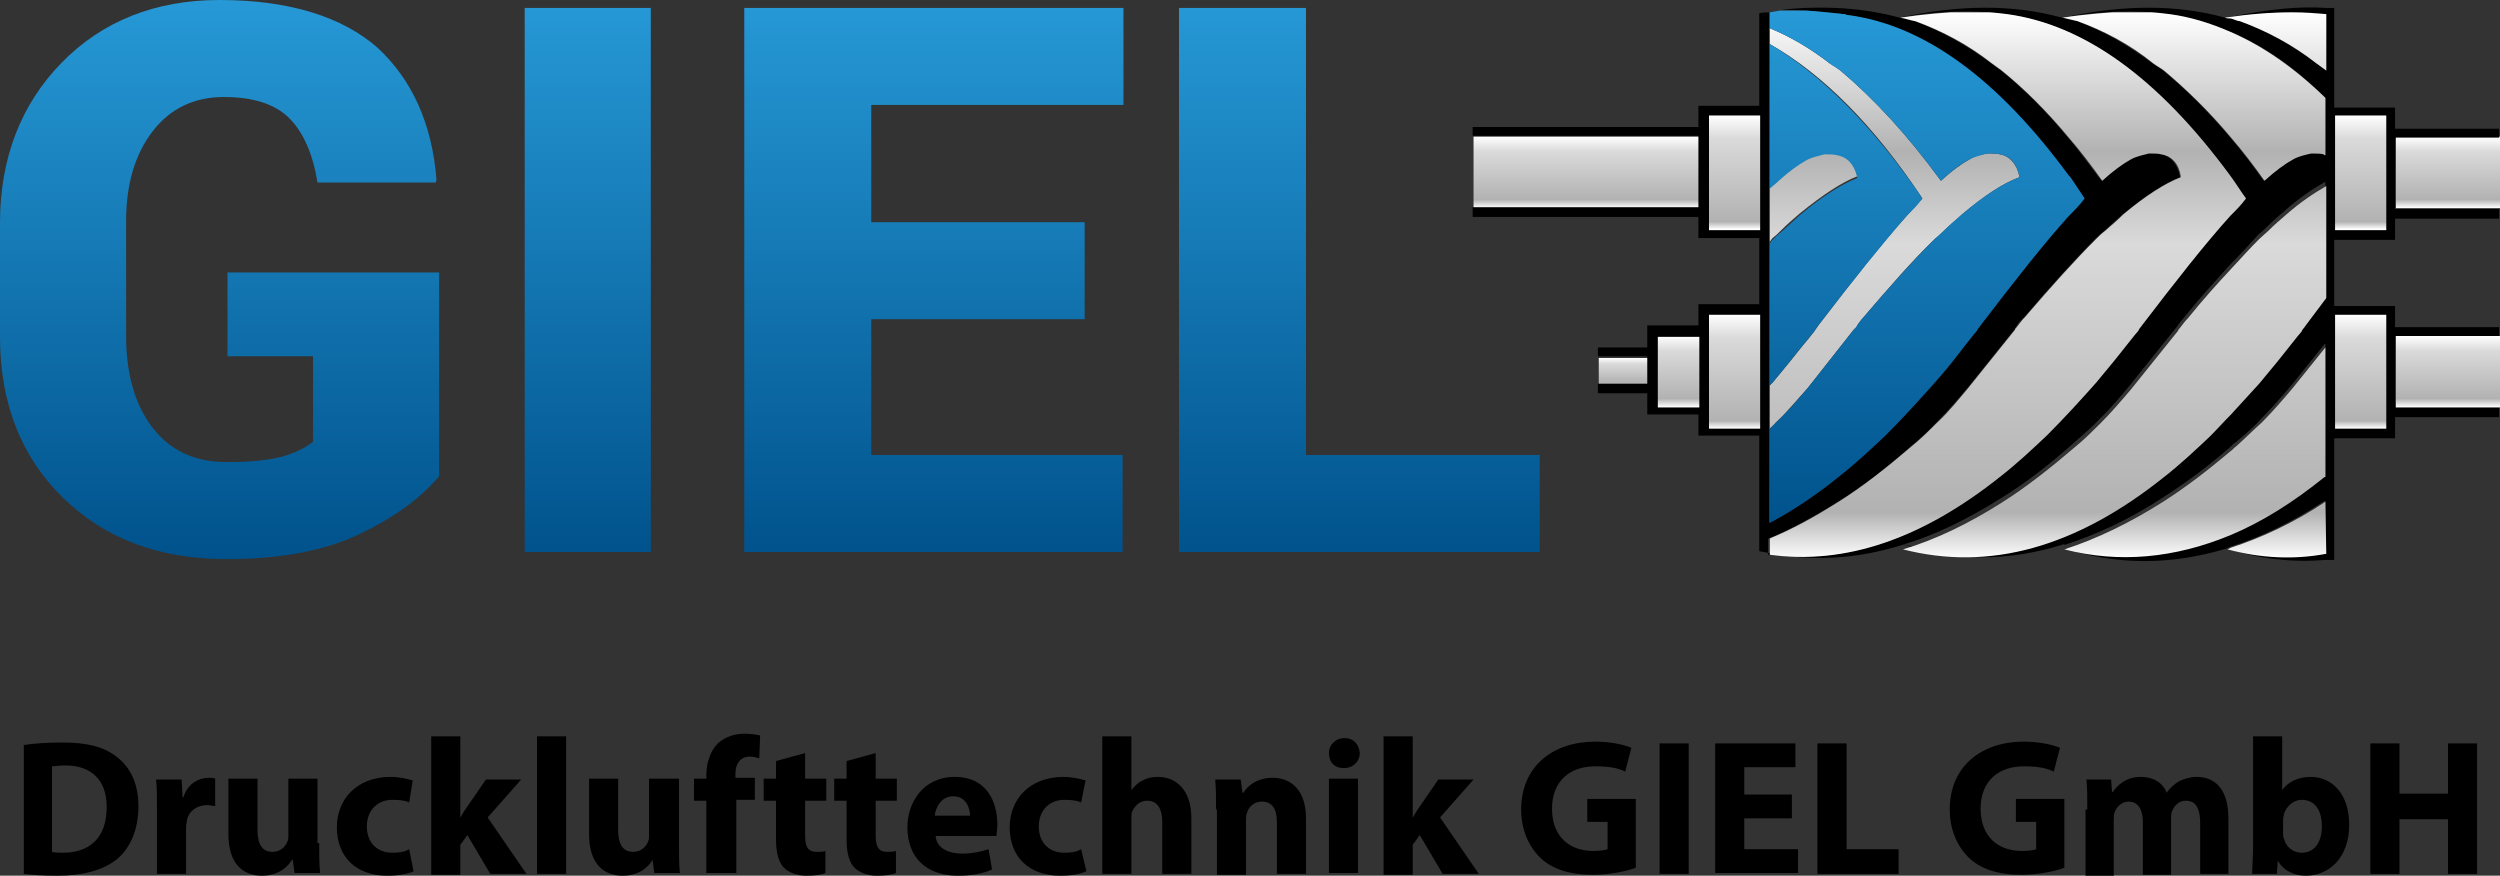
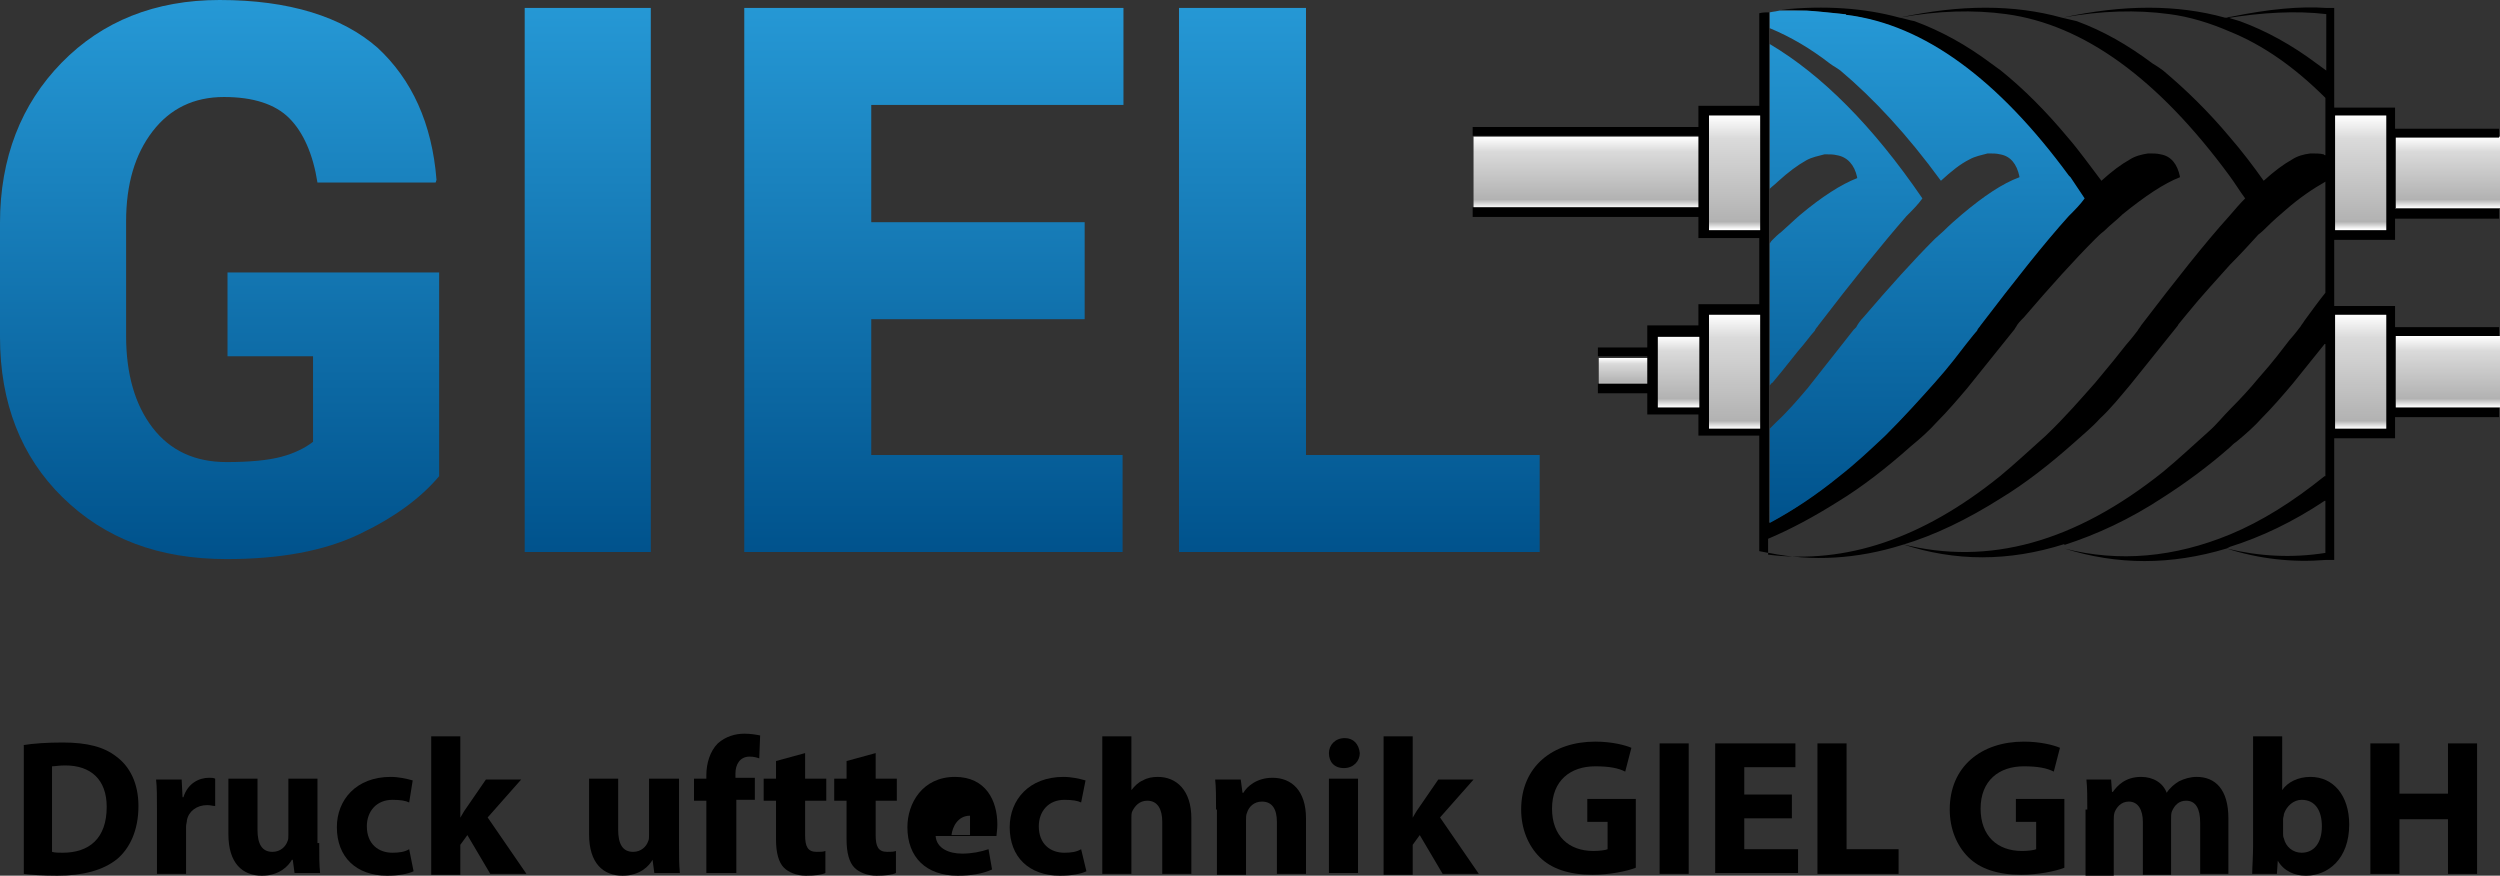
<svg xmlns="http://www.w3.org/2000/svg" xmlns:xlink="http://www.w3.org/1999/xlink" version="1.1" id="Ebene_1" x="0px" y="0px" viewBox="0 0 283.5 99.3" style="enable-background:new 0 0 283.5 99.3;" xml:space="preserve">
  <rect x="0" y="0" width="283.5" height="99.3" fill="#333333" stroke="none" />
  <style type="text/css">
	.st0{clip-path:url(#XMLID_00000147911631678785972590000014908588784824316830_);fill:url(#SVGID_1_);}
	
		.st1{clip-path:url(#XMLID_00000094579946889474415830000015692847834420811904_);fill:url(#SVGID_00000050646843731388938050000011763469919048382114_);}
	
		.st2{clip-path:url(#XMLID_00000006695407740125065520000015051311047190034102_);fill:url(#SVGID_00000113324861667329539450000016120432405775503526_);}
	
		.st3{clip-path:url(#XMLID_00000000910666468186851730000002520317562359052685_);fill:url(#SVGID_00000123411122384354580720000002991148758357383597_);}
	
		.st4{clip-path:url(#XMLID_00000163055991345246457760000005539041686024880258_);fill:url(#SVGID_00000035530095486640554150000014142143230754392241_);}
	
		.st5{clip-path:url(#XMLID_00000009586843017539646250000004291363012060682666_);fill:url(#SVGID_00000178891864954190325650000006459956171785312386_);}
	
		.st6{clip-path:url(#XMLID_00000002344949091123728850000014929233771804666258_);fill:url(#SVGID_00000072267276619680434580000004733900751730488198_);}
	
		.st7{clip-path:url(#XMLID_00000121979166717211270160000011874393734843123114_);fill:url(#SVGID_00000134931211196516746230000010085382599408057263_);}
</style>
  <g>
    <g id="XMLID_00000125580538997697728640000008223366105576412546_">
      <g id="XMLID_00000025444515714912724920000005195183440588626582_">
        <defs>
          <path id="XMLID_00000078043164580621706170000001171488224817112223_" d="M84.4,0.9v61.7h42.9v-11H98.8V36.2h24.2v-11H98.8V11.9      h28.6v-11H84.4z M133.7,0.9v61.7h40.9v-11h-26.5V0.9H133.7z M59.5,62.6h14.3V0.9H59.5V62.6z M7,7.1c-4.6,4.7-7,10.8-7,18.2v12.9      c0,7.5,2.4,13.6,7.1,18.2c4.8,4.7,10.9,7,18.6,7c6,0,11-0.9,15-2.8c4-1.9,7-4.1,9.1-6.6V30.9h-24v9.5h9.7v9.7      c-0.9,0.7-2.1,1.3-3.6,1.7c-1.5,0.4-3.6,0.6-6.2,0.6c-3.6,0-6.4-1.3-8.4-3.9c-2-2.6-3-6.1-3-10.4v-13c0-4.2,1-7.6,3-10.2      c2-2.6,4.7-3.9,8.1-3.9c3.3,0,5.8,0.8,7.4,2.4c1.6,1.6,2.7,4.1,3.2,7.3h13.4l0.1-0.3c-0.5-6.4-2.8-11.4-6.7-15      C38.8,1.9,32.8,0,24.9,0C17.6,0,11.6,2.4,7,7.1" />
        </defs>
        <clipPath id="XMLID_00000041985991703395517080000012344378082544038579_">
          <use xlink:href="#XMLID_00000078043164580621706170000001171488224817112223_" style="overflow:visible;" />
        </clipPath>
        <linearGradient id="SVGID_1_" gradientUnits="userSpaceOnUse" x1="-12.533" y1="500.663" x2="-11.733" y2="500.663" gradientTransform="matrix(0 79.3 -79.3 0 39789.762 993.845)">
          <stop offset="0" style="stop-color:#2699D6" />
          <stop offset="1" style="stop-color:#00528C" />
        </linearGradient>
        <rect x="0" y="0" style="clip-path:url(#XMLID_00000041985991703395517080000012344378082544038579_);fill:url(#SVGID_1_);" width="174.6" height="63.5" />
      </g>
      <g id="XMLID_00000041992074376627691300000000567205215132185228_">
        <defs>
          <rect id="XMLID_00000083804460269469678040000012452711856522765737_" x="181.3" y="40.6" width="5.6" height="3.1" />
        </defs>
        <clipPath id="XMLID_00000024712089191277329720000018328224633056233380_">
          <use xlink:href="#XMLID_00000083804460269469678040000012452711856522765737_" style="overflow:visible;" />
        </clipPath>
        <linearGradient id="SVGID_00000000223337308605852600000007659032371464084389_" gradientUnits="userSpaceOnUse" x1="46.331" y1="539.028" x2="47.132" y2="539.028" gradientTransform="matrix(0 3.897 -3.897 0 2284.933 -139.937)">
          <stop offset="0" style="stop-color:#FFFFFF" />
          <stop offset="0.206" style="stop-color:#DADADA" />
          <stop offset="0.879" style="stop-color:#B2B2B2" />
          <stop offset="1" style="stop-color:#FFFFFF" />
        </linearGradient>
        <rect x="181.3" y="40.6" style="clip-path:url(#XMLID_00000024712089191277329720000018328224633056233380_);fill:url(#SVGID_00000000223337308605852600000007659032371464084389_);" width="5.6" height="3.1" />
      </g>
      <g id="XMLID_00000011750967126217452280000008398877335976633994_">
        <defs>
          <path id="XMLID_00000164480124083285559870000006573474991180947339_" d="M167.1,23.6h25.6v-8.1h-25.6V23.6z M271.7,23.6h11.8      v-8.1h-11.8V23.6z" />
        </defs>
        <clipPath id="XMLID_00000169527369269104887130000015067704959733961397_">
          <use xlink:href="#XMLID_00000164480124083285559870000006573474991180947339_" style="overflow:visible;" />
        </clipPath>
        <linearGradient id="SVGID_00000079458036488999684820000018095594728066903946_" gradientUnits="userSpaceOnUse" x1="8.864" y1="515.474" x2="9.664" y2="515.474" gradientTransform="matrix(0 10.095 -10.095 0 5428.884 -73.947)">
          <stop offset="0" style="stop-color:#FFFFFF" />
          <stop offset="0.206" style="stop-color:#DADADA" />
          <stop offset="0.879" style="stop-color:#B2B2B2" />
          <stop offset="1" style="stop-color:#FFFFFF" />
        </linearGradient>
        <rect x="167.1" y="15.5" style="clip-path:url(#XMLID_00000169527369269104887130000015067704959733961397_);fill:url(#SVGID_00000079458036488999684820000018095594728066903946_);" width="116.4" height="8.1" />
      </g>
      <g id="XMLID_00000093865034008382012560000005405296802000199328_">
        <path id="XMLID_00000169549558052083831340000008698834432878912948_" d="M264.8,0.9h-1c-2.9-0.2-6.4,0.1-10.8,1     c-0.2,0-0.5,0.1-0.7,0.2c4.2-0.7,8.1-0.9,11.5-0.5V8c-0.4-0.3-0.7-0.5-1.1-0.8c-2.8-2.1-5.7-3.7-8.7-4.8c-0.3-0.1-0.7-0.2-1-0.3     c-0.2-0.1-0.5-0.1-0.7-0.1c-5.4-1.5-11.5-1.5-18.4,0c4.4-0.8,8.4-0.9,12.1-0.4c2.3,0.3,4.6,1,6.9,2c3.7,1.5,7.3,4,10.8,7.5v6.5     c-0.1,0-0.1,0-0.2-0.1c-0.4-0.1-0.9-0.1-1.4-0.1h-0.1c-0.8,0.1-1.5,0.3-2.1,0.7c-0.9,0.5-2,1.3-3.2,2.4c-1.2-1.7-2.5-3.4-3.8-4.9     c-2.5-3-5.1-5.5-7.6-7.6c-0.4-0.3-0.7-0.5-1.2-0.8c-2.8-2.1-5.6-3.7-8.6-4.8c-0.5-0.1-1.2-0.3-1.7-0.4c-5.4-1.5-11.5-1.5-18.4,0     c4.4-0.8,8.4-0.9,12.1-0.4c8.8,1.2,17.2,7.3,25.3,18.3c0.6,0.8,1.2,1.8,1.8,2.6c-0.6,0.6-1.2,1.3-1.8,2c-2.8,3.1-6.1,7.3-10,12.4     c-0.1,0.2-0.3,0.4-0.4,0.6c-0.1,0.1-0.5,0.7-1.3,1.6c-0.7,0.9-1.9,2.4-3.5,4.3c-1.6,1.8-3.4,3.9-5.6,6c-1.8,1.6-3.5,3.2-5.2,4.6     c-8.8,7.1-17.5,10-26.3,8.9v-1.8c2.6-1.1,5.2-2.5,7.9-4.2c2.8-1.7,5.6-3.9,8.3-6.3c1.1-0.9,2.1-1.8,2.9-2.7     c1.2-1.2,2.4-2.6,3.5-3.9l5.3-6.6c0.1-0.1,0.1-0.2,0.2-0.3c0.2-0.4,0.5-0.7,0.9-1.1c3-3.5,5.7-6.5,8.1-8.9c0.3-0.3,0.6-0.6,1-0.9     c0.7-0.7,1.5-1.3,2.1-1.9c2.6-2.1,4.7-3.5,6.5-4.2v-0.1c-0.3-1.4-1-2.3-2.2-2.5c-0.4-0.1-0.8-0.1-1.3-0.1h-0.1     c-0.7,0.1-1.5,0.3-2.1,0.7c-0.9,0.5-2,1.3-3.2,2.4c-1.3-1.7-2.5-3.4-3.8-4.9c-2.5-3-5-5.5-7.6-7.6c-0.4-0.3-0.7-0.5-1.1-0.8     c-2.8-2.1-5.7-3.7-8.7-4.8c-0.6-0.1-1.1-0.3-1.7-0.4c-4-1.1-8.5-1.4-13.4-0.9c1.5,0,3.2,0.1,5.1,0.3l1.9,0.2h0.1     c0.1,0,0.1,0,0.2,0.1h0.1c8.7,1.2,17.1,7.3,25.1,18.2c0.1,0.1,0.1,0.2,0.2,0.2l1.6,2.4c-0.5,0.6-1.2,1.3-1.8,2     c-2.8,3.1-6.1,7.3-10,12.4c-0.1,0.2-0.3,0.4-0.4,0.6c-0.1,0.1-0.6,0.7-1.3,1.6c-0.7,0.9-1.8,2.4-3.5,4.3c-1.6,1.8-3.4,3.9-5.6,6     c-1.8,1.6-3.5,3.2-5.2,4.6c-2.6,2.1-5.2,3.9-7.9,5.3V48.6v-4.9V27.5v-6.1V5V3.2V1.4c-0.3,0-0.7,0-1.1,0.1v10.5h-6.9v2.4h-25.6v1     h25.6v8.1h-25.6v1.1h25.6v2.4h6.9v7.5h-6.9v2.4h-5.8v2.5h-5.6v1h5.6v3.1h-5.6v1.1h5.6v2.4h5.8v2.4h6.9v13.1     c0.6,0.1,0.9,0.2,1.1,0.2c4.9,1,10,0.7,15.1-0.9c3.7-1.1,7.4-2.9,11.2-5.3c2.8-1.7,5.6-3.9,8.3-6.3c1-0.9,2.1-1.8,2.9-2.7     c1.3-1.2,2.4-2.6,3.5-3.9l5.3-6.6c0.1-0.1,0.1-0.2,0.2-0.3c0.3-0.4,0.6-0.7,0.9-1.1c1.7-2.1,3.4-3.9,4.9-5.6     c1.2-1.2,2.2-2.3,3.2-3.4c0.4-0.3,0.7-0.6,1-0.9c0.7-0.7,1.4-1.3,2.1-1.9c1.6-1.4,3.1-2.4,4.5-3.2v12.6c-0.8,1-1.6,2.1-2.4,3.2     c-0.1,0.2-0.3,0.4-0.4,0.6c-0.1,0.1-0.5,0.7-1.3,1.6c-0.7,0.9-1.8,2.4-3.5,4.3c-0.9,1.1-2,2.3-3.2,3.5c-0.8,0.8-1.5,1.7-2.4,2.5     c-1.8,1.6-3.5,3.2-5.2,4.6c-10,8-19.8,10.7-29.6,8.2c6,2,12.1,2,18.4,0v0.1c3.7-1.2,7.4-2.9,11.2-5.4c2.5-1.6,5.1-3.5,7.6-5.7     c0.2-0.2,0.4-0.4,0.7-0.6c1.1-0.9,2.1-1.8,2.9-2.7c1.2-1.2,2.4-2.6,3.5-3.9l3.7-4.6V54h-0.1c-3.6,2.9-7.1,5.1-10.7,6.6     c-6.3,2.6-12.6,3.2-18.8,1.6c6,1.9,12.1,1.9,18.4,0c0.2-0.1,0.2-0.1,0.4-0.2c3.5-1.1,7.1-2.8,10.7-5.2h0.1v5.9     c-3.8,0.6-7.5,0.4-11.2-0.5c3.7,1.2,7.5,1.6,11.2,1.3h1V49.7h6.9v-2.4h11.8v-1.1h-11.8v-8.1h11.8v-1h-11.8v-2.4h-6.9v-7.5h6.9     v-2.4h11.8v-1.1h-11.8v-8.1h11.8v-1h-11.8v-2.4h-6.9V0.9z M193.8,13.1h5.8v13h-5.8V13.1z M188,38.2h4.7v8H188V38.2z M193.8,35.7     h5.8v12.9h-5.8V35.7z M264.8,13.1h5.8v13h-5.8V13.1z M270.6,48.6h-5.8V35.7h5.8V48.6z" />
      </g>
      <g id="XMLID_00000155851670863538532880000007947808397762304932_">
        <defs>
          <path id="XMLID_00000069358719413092254410000005566512555591688849_" d="M188,46.2h4.7v-8H188V46.2z M271.7,46.2h11.8v-8.1      h-11.8V46.2z" />
        </defs>
        <clipPath id="XMLID_00000115507298819522044220000004418196823802991247_">
          <use xlink:href="#XMLID_00000069358719413092254410000005566512555591688849_" style="overflow:visible;" />
        </clipPath>
        <linearGradient id="SVGID_00000010295483924664545040000003671185976805942433_" gradientUnits="userSpaceOnUse" x1="8.373" y1="515.779" x2="9.173" y2="515.779" gradientTransform="matrix(0 10.066 -10.066 0 5427.806 -46.141)">
          <stop offset="0" style="stop-color:#FFFFFF" />
          <stop offset="0.206" style="stop-color:#DADADA" />
          <stop offset="0.879" style="stop-color:#B2B2B2" />
          <stop offset="1" style="stop-color:#FFFFFF" />
        </linearGradient>
        <rect x="188" y="38.1" style="clip-path:url(#XMLID_00000115507298819522044220000004418196823802991247_);fill:url(#SVGID_00000010295483924664545040000003671185976805942433_);" width="95.5" height="8.1" />
      </g>
      <g id="XMLID_00000063594687918446069210000007135541820218972861_">
        <defs>
          <path id="XMLID_00000056422885652200804410000007010992119172524678_" d="M193.8,26.1h5.8v-13h-5.8V26.1z M264.8,26.1h5.8v-13      h-5.8V26.1z" />
        </defs>
        <clipPath id="XMLID_00000062162559372192604470000009394489815679530403_">
          <use xlink:href="#XMLID_00000056422885652200804410000007010992119172524678_" style="overflow:visible;" />
        </clipPath>
        <linearGradient id="SVGID_00000008118408389628279010000013092980250732896666_" gradientUnits="userSpaceOnUse" x1="-0.362" y1="509.37" x2="0.438" y2="509.37" gradientTransform="matrix(0 16.202 -16.202 0 8485.091 18.953)">
          <stop offset="0" style="stop-color:#FFFFFF" />
          <stop offset="0.206" style="stop-color:#DADADA" />
          <stop offset="0.933" style="stop-color:#B2B2B2" />
          <stop offset="1" style="stop-color:#FFFFFF" />
        </linearGradient>
        <rect x="193.8" y="13.1" style="clip-path:url(#XMLID_00000062162559372192604470000009394489815679530403_);fill:url(#SVGID_00000008118408389628279010000013092980250732896666_);" width="76.8" height="13" />
      </g>
      <g id="XMLID_00000169531212972357084520000002437142362264584089_">
        <defs>
          <path id="XMLID_00000055680093055170440590000015497710860200208564_" d="M193.8,48.6h5.8V35.7h-5.8V48.6z M264.8,48.6h5.8V35.7      h-5.8V48.6z" />
        </defs>
        <clipPath id="XMLID_00000145774229727371374440000015560347259019712649_">
          <use xlink:href="#XMLID_00000055680093055170440590000015497710860200208564_" style="overflow:visible;" />
        </clipPath>
        <linearGradient id="SVGID_00000100381814239462722500000010572695490351193997_" gradientUnits="userSpaceOnUse" x1="-0.682" y1="509.389" x2="0.119" y2="509.389" gradientTransform="matrix(0 16.172 -16.172 0 8469.982 46.722)">
          <stop offset="0" style="stop-color:#FFFFFF" />
          <stop offset="0.206" style="stop-color:#DADADA" />
          <stop offset="0.933" style="stop-color:#B2B2B2" />
          <stop offset="1" style="stop-color:#FFFFFF" />
        </linearGradient>
        <rect x="193.8" y="35.7" style="clip-path:url(#XMLID_00000145774229727371374440000015560347259019712649_);fill:url(#SVGID_00000100381814239462722500000010572695490351193997_);" width="76.8" height="12.9" />
      </g>
      <g id="XMLID_00000072254495366391161240000014181283647170132873_">
        <defs>
-           <path id="XMLID_00000048492061395578258110000006318253289788705440_" d="M263.7,56.9c-3.6,2.4-7.3,4.1-10.7,5.2      c-0.2,0.1-0.2,0.1-0.4,0.2c3.7,1,7.5,1.2,11.2,0.5L263.7,56.9L263.7,56.9z M260,44c-1.1,1.3-2.3,2.7-3.5,3.9      c-0.9,0.8-1.9,1.8-2.9,2.7c-0.3,0.2-0.4,0.4-0.7,0.6c-2.6,2.2-5.1,4.1-7.6,5.7c-3.8,2.4-7.5,4.2-11.2,5.4      c6.2,1.6,12.5,1,18.8-1.6c3.6-1.5,7.1-3.7,10.7-6.6h0.1V39.4L260,44z M259.3,24.3c-0.7,0.6-1.4,1.2-2.1,1.9      c-0.3,0.3-0.7,0.6-1,0.9c-1,1-2,2.1-3.2,3.4c-1.5,1.6-3.2,3.5-4.9,5.6c-0.3,0.3-0.6,0.7-0.9,1.1c-0.1,0.1-0.2,0.2-0.2,0.3      l-5.3,6.6c-1.1,1.3-2.3,2.7-3.5,3.9c-0.8,0.8-1.8,1.8-2.9,2.7c-2.8,2.4-5.6,4.6-8.3,6.3c-3.8,2.4-7.5,4.2-11.2,5.3      c9.8,2.5,19.6-0.2,29.6-8.2c1.8-1.4,3.5-3,5.2-4.6c0.8-0.8,1.6-1.7,2.4-2.5c1.2-1.3,2.2-2.4,3.2-3.5c1.6-1.9,2.8-3.4,3.5-4.3      c0.7-0.9,1.2-1.5,1.3-1.6c0.1-0.3,0.3-0.4,0.4-0.6c0.8-1.1,1.6-2.1,2.4-3.2V21.1C262.4,21.9,260.9,22.9,259.3,24.3 M206.9,17.4      c-0.8,0.1-1.5,0.3-2.1,0.7c-0.9,0.5-2,1.3-3.2,2.4c-0.3,0.3-0.6,0.5-0.9,0.8v6.1c0.1-0.1,0.2-0.3,0.3-0.4c0.4-0.3,0.7-0.6,1-0.9      c0.7-0.7,1.4-1.3,2.1-1.9c2.6-2.1,4.7-3.5,6.5-4.2v-0.1c-0.3-1.4-1-2.3-2.3-2.5c-0.4-0.1-0.8-0.1-1.3-0.1H206.9z M200.7,5      c6,3.4,11.8,9.2,17.3,17.5c-0.5,0.6-1.2,1.3-1.8,2c-2.8,3.1-6.1,7.3-10,12.4c-0.1,0.2-0.3,0.4-0.4,0.6c-0.1,0.1-0.5,0.7-1.3,1.6      c-0.7,0.9-1.9,2.4-3.5,4.3c-0.1,0.1-0.2,0.2-0.3,0.3v4.9c0.2-0.2,0.5-0.4,0.7-0.7c1.3-1.2,2.4-2.6,3.6-3.9l5.2-6.6      c0.1-0.1,0.2-0.2,0.3-0.3c0.2-0.4,0.5-0.7,0.8-1.1c3-3.5,5.6-6.5,8.1-8.9c0.4-0.3,0.7-0.6,1-0.9c0.7-0.7,1.5-1.3,2.1-1.9      c2.5-2.1,4.6-3.5,6.5-4.2v-0.1c-0.3-1.4-1.1-2.3-2.2-2.5c-0.4-0.1-0.8-0.1-1.3-0.1h-0.1c-0.7,0.1-1.5,0.3-2.1,0.7      c-0.9,0.5-2,1.3-3.2,2.4c-3.8-5.2-7.6-9.3-11.4-12.5c-0.4-0.3-0.7-0.5-1.2-0.8c-2.2-1.7-4.4-3-6.8-4V5z M215.5,2      c0.6,0.1,1.1,0.3,1.7,0.4c3,1.1,5.9,2.6,8.7,4.8c0.4,0.3,0.7,0.5,1.1,0.8c2.6,2.1,5.1,4.6,7.6,7.6c1.3,1.5,2.6,3.2,3.8,4.9      c1.2-1.1,2.3-1.9,3.2-2.4c0.7-0.4,1.4-0.5,2.1-0.7h0.1c0.5,0,0.9,0,1.3,0.1c1.2,0.2,2,1.1,2.2,2.5v0.1c-1.8,0.7-4,2.1-6.5,4.2      c-0.6,0.6-1.3,1.2-2.1,1.9c-0.4,0.3-0.7,0.6-1,0.9c-2.4,2.4-5.1,5.4-8.1,8.9c-0.3,0.3-0.6,0.7-0.9,1.1c-0.1,0.1-0.2,0.2-0.2,0.3      l-5.3,6.6c-1.1,1.3-2.2,2.7-3.5,3.9c-0.8,0.8-1.8,1.8-2.9,2.7c-2.8,2.4-5.6,4.6-8.3,6.3c-2.7,1.7-5.2,3.1-7.9,4.2v1.8      c8.7,1.2,17.4-1.8,26.3-8.9c1.8-1.4,3.5-3,5.2-4.6c2.1-2.1,4-4.2,5.6-6c1.6-1.9,2.8-3.4,3.5-4.3c0.7-0.9,1.2-1.5,1.3-1.6      c0.1-0.3,0.3-0.4,0.4-0.6c3.9-5.1,7.2-9.3,10-12.4c0.7-0.7,1.3-1.3,1.8-2c-0.6-0.8-1.2-1.8-1.8-2.6c-8.1-11-16.5-17.1-25.3-18.3      c-1.5-0.2-3-0.3-4.6-0.3C220.7,1.4,218.2,1.6,215.5,2 M233.9,2c0.5,0.1,1.2,0.3,1.7,0.4c3,1.1,5.9,2.6,8.6,4.8      c0.4,0.3,0.8,0.5,1.2,0.8c2.5,2.1,5.1,4.6,7.6,7.6c1.3,1.5,2.6,3.2,3.8,4.9c1.2-1.1,2.3-1.9,3.2-2.4c0.7-0.4,1.3-0.5,2.1-0.7      h0.1c0.5,0,0.9,0,1.3,0.1c0.1,0.1,0.1,0.1,0.2,0.1v-6.5c-3.5-3.4-7.1-5.9-10.8-7.5c-2.3-1-4.6-1.7-6.9-2c-1.5-0.2-3-0.3-4.6-0.3      C239.1,1.4,236.5,1.6,233.9,2 M252.3,2c0.2,0.1,0.5,0.1,0.7,0.1c0.4,0.1,0.7,0.3,1,0.3c3,1.1,5.9,2.6,8.7,4.8      c0.4,0.3,0.7,0.5,1.1,0.8V1.6c-1.2-0.1-2.5-0.2-3.9-0.2C257.5,1.4,255,1.6,252.3,2" />
-         </defs>
+           </defs>
        <clipPath id="XMLID_00000115479324032495056910000007985905049154744968_">
          <use xlink:href="#XMLID_00000048492061395578258110000006318253289788705440_" style="overflow:visible;" />
        </clipPath>
        <linearGradient id="SVGID_00000148627529650130958410000007298535675777389445_" gradientUnits="userSpaceOnUse" x1="-12.452" y1="501.175" x2="-11.652" y2="501.175" gradientTransform="matrix(0 77.251 -77.251 0 38948.676 963.318)">
          <stop offset="0" style="stop-color:#FFFFFF" />
          <stop offset="0.255" style="stop-color:#B2B2B2" />
          <stop offset="0.424" style="stop-color:#DADADA" />
          <stop offset="0.915" style="stop-color:#B2B2B2" />
          <stop offset="1" style="stop-color:#FFFFFF" />
        </linearGradient>
        <rect x="200.7" y="1.4" style="clip-path:url(#XMLID_00000115479324032495056910000007985905049154744968_);fill:url(#SVGID_00000148627529650130958410000007298535675777389445_);" width="63.1" height="63.4" />
      </g>
      <g id="XMLID_00000153699506199300680730000004111370072344960642_">
        <defs>
          <path id="XMLID_00000002376989945137520980000006816704084421989255_" d="M200.7,21.4c0.3-0.3,0.6-0.5,0.9-0.8      c1.2-1.1,2.3-1.9,3.2-2.4c0.7-0.4,1.4-0.5,2.1-0.7h0.1c0.5,0,0.9,0,1.3,0.1c1.2,0.2,2,1.1,2.3,2.5v0.1c-1.8,0.7-4,2.1-6.5,4.2      c-0.7,0.6-1.3,1.2-2.1,1.9c-0.4,0.3-0.7,0.6-1,0.9c-0.1,0.1-0.2,0.2-0.3,0.4v16.1c0.1-0.1,0.2-0.3,0.3-0.3      c1.6-1.9,2.7-3.4,3.5-4.3c0.7-0.9,1.2-1.5,1.3-1.6c0.1-0.3,0.3-0.4,0.4-0.6c3.9-5.1,7.3-9.3,10-12.4c0.7-0.7,1.3-1.3,1.8-2      c-5.6-8.2-11.4-14-17.3-17.5V21.4z M200.7,1.4v1.8c2.4,1,4.6,2.3,6.8,4c0.4,0.3,0.8,0.5,1.2,0.8c3.8,3.2,7.6,7.3,11.4,12.5      c1.2-1.1,2.2-1.9,3.2-2.4c0.7-0.4,1.4-0.5,2.1-0.7h0.1c0.5,0,0.9,0,1.3,0.1c1.2,0.2,1.9,1.1,2.2,2.5l0,0.1h0      c-1.9,0.7-4,2.1-6.5,4.2c-0.7,0.6-1.4,1.2-2.1,1.9c-0.3,0.3-0.7,0.6-1,0.9c-2.4,2.4-5.1,5.4-8.1,8.9c-0.3,0.3-0.6,0.7-0.8,1.1      c-0.1,0.1-0.2,0.2-0.3,0.3l-5.2,6.6c-1.1,1.3-2.3,2.7-3.6,3.9c-0.2,0.2-0.4,0.4-0.7,0.7v10.7c2.6-1.4,5.2-3.1,7.9-5.3      c1.8-1.4,3.5-3,5.2-4.6c2.1-2.1,4-4.2,5.6-6c1.7-1.9,2.8-3.4,3.5-4.3c0.7-0.9,1.2-1.5,1.3-1.6c0.1-0.3,0.3-0.4,0.4-0.6      c3.9-5.1,7.2-9.3,10-12.4c0.7-0.7,1.3-1.3,1.8-2l-1.6-2.4c-0.1-0.1-0.1-0.1-0.2-0.2c-8-10.9-16.4-17.1-25.1-18.2h-0.1      c-0.1-0.1-0.1-0.1-0.2-0.1h-0.1l-1.9-0.2c-1.9-0.2-3.6-0.3-5.1-0.3C201.6,1.3,201.1,1.3,200.7,1.4" />
        </defs>
        <clipPath id="XMLID_00000142165143858983289340000001790377529651595928_">
          <use xlink:href="#XMLID_00000002376989945137520980000006816704084421989255_" style="overflow:visible;" />
        </clipPath>
        <linearGradient id="SVGID_00000064335364495392309920000001228121898377499790_" gradientUnits="userSpaceOnUse" x1="-12.245" y1="501.267" x2="-11.445" y2="501.267" gradientTransform="matrix(0 72.612 -72.612 0 36616.66 890.313)">
          <stop offset="0" style="stop-color:#2699D6" />
          <stop offset="1" style="stop-color:#00528C" />
        </linearGradient>
        <rect x="200.7" y="1.2" style="clip-path:url(#XMLID_00000142165143858983289340000001790377529651595928_);fill:url(#SVGID_00000064335364495392309920000001228121898377499790_);" width="35.7" height="58.1" />
      </g>
    </g>
    <g>
      <path d="M2.6,84.5c1.2-0.2,2.8-0.3,4.5-0.3c2.8,0,4.7,0.5,6.1,1.6c1.5,1.1,2.5,3,2.5,5.6c0,2.8-1,4.8-2.4,6    c-1.6,1.3-3.9,1.9-6.8,1.9c-1.7,0-3-0.1-3.8-0.2V84.5z M5.9,96.6c0.3,0.1,0.8,0.1,1.2,0.1c3,0,5-1.6,5-5.2c0-3.1-1.8-4.7-4.7-4.7    c-0.7,0-1.2,0.1-1.5,0.1V96.6z" />
      <path d="M17.8,91.9c0-1.6,0-2.6-0.1-3.5h2.9l0.1,2h0.1c0.5-1.6,1.8-2.2,2.9-2.2c0.3,0,0.5,0,0.7,0.1v3.1c-0.3,0-0.5-0.1-0.9-0.1    c-1.2,0-2.1,0.7-2.3,1.7c0,0.2-0.1,0.5-0.1,0.7v5.4h-3.3V91.9z" />
      <path d="M36.2,95.6c0,1.4,0,2.5,0.1,3.4h-2.9l-0.2-1.5h-0.1c-0.4,0.7-1.4,1.8-3.4,1.8c-2.2,0-3.8-1.4-3.8-4.7v-6.3h3.3v5.8    c0,1.6,0.5,2.5,1.7,2.5c0.9,0,1.5-0.6,1.7-1.2c0.1-0.2,0.1-0.4,0.1-0.7v-6.4h3.3V95.6z" />
      <path d="M46.9,98.8c-0.6,0.3-1.7,0.5-3,0.5c-3.5,0-5.7-2.1-5.7-5.5c0-3.1,2.2-5.7,6.1-5.7c0.9,0,1.8,0.2,2.5,0.4L46.4,91    c-0.4-0.2-1-0.3-1.9-0.3c-1.8,0-2.9,1.3-2.9,3c0,2,1.3,3,2.9,3c0.8,0,1.4-0.1,1.9-0.4L46.9,98.8z" />
      <path d="M52.1,92.9L52.1,92.9c0.3-0.5,0.5-0.9,0.8-1.3l2.2-3.2h4l-3.8,4.3l4.4,6.4h-4.1l-2.6-4.4l-0.8,1.1v3.4h-3.3V83.5h3.3V92.9    z" />
-       <path d="M60.9,83.5h3.3v15.6h-3.3V83.5z" />
      <path d="M77,95.6c0,1.4,0,2.5,0.1,3.4h-2.9l-0.2-1.5H74c-0.4,0.7-1.4,1.8-3.4,1.8c-2.2,0-3.8-1.4-3.8-4.7v-6.3h3.3v5.8    c0,1.6,0.5,2.5,1.7,2.5c0.9,0,1.5-0.6,1.7-1.2c0.1-0.2,0.1-0.4,0.1-0.7v-6.4H77V95.6z" />
      <path d="M80.1,99.1v-8.3h-1.4v-2.5h1.4v-0.4c0-1.3,0.4-2.7,1.3-3.6c0.9-0.8,2-1.1,3-1.1c0.7,0,1.3,0.1,1.8,0.2L86.1,86    c-0.3-0.1-0.6-0.2-1.1-0.2c-1.1,0-1.6,0.9-1.6,1.9v0.5h2.2v2.5h-2.1v8.3H80.1z" />
      <path d="M91.3,85.4v2.9h2.4v2.5h-2.4v3.9c0,1.3,0.3,1.9,1.3,1.9c0.5,0,0.7,0,1-0.1l0,2.5c-0.4,0.2-1.2,0.3-2.2,0.3    c-1.1,0-2-0.4-2.5-0.9c-0.6-0.6-0.9-1.7-0.9-3.2v-4.4h-1.4v-2.5H88v-2L91.3,85.4z" />
      <path d="M99.3,85.4v2.9h2.4v2.5h-2.4v3.9c0,1.3,0.3,1.9,1.3,1.9c0.5,0,0.7,0,1-0.1l0,2.5c-0.4,0.2-1.2,0.3-2.2,0.3    c-1.1,0-2-0.4-2.5-0.9c-0.6-0.6-0.9-1.7-0.9-3.2v-4.4h-1.4v-2.5H96v-2L99.3,85.4z" />
-       <path d="M106.1,94.8c0.1,1.4,1.5,2,3,2c1.1,0,2.1-0.2,3-0.5l0.4,2.3c-1.1,0.5-2.4,0.7-3.9,0.7c-3.6,0-5.7-2.1-5.7-5.5    c0-2.7,1.7-5.7,5.4-5.7c3.5,0,4.8,2.7,4.8,5.4c0,0.6-0.1,1.1-0.1,1.3H106.1z M110,92.5c0-0.8-0.4-2.2-1.9-2.2    c-1.4,0-2,1.3-2.1,2.2H110z" />
+       <path d="M106.1,94.8c0.1,1.4,1.5,2,3,2c1.1,0,2.1-0.2,3-0.5l0.4,2.3c-1.1,0.5-2.4,0.7-3.9,0.7c-3.6,0-5.7-2.1-5.7-5.5    c0-2.7,1.7-5.7,5.4-5.7c3.5,0,4.8,2.7,4.8,5.4c0,0.6-0.1,1.1-0.1,1.3H106.1z M110,92.5c-1.4,0-2,1.3-2.1,2.2H110z" />
      <path d="M123.2,98.8c-0.6,0.3-1.7,0.5-3,0.5c-3.5,0-5.7-2.1-5.7-5.5c0-3.1,2.2-5.7,6.1-5.7c0.9,0,1.8,0.2,2.5,0.4l-0.5,2.5    c-0.4-0.2-1-0.3-1.9-0.3c-1.8,0-2.9,1.3-2.9,3c0,2,1.3,3,2.9,3c0.8,0,1.4-0.1,1.9-0.4L123.2,98.8z" />
      <path d="M125,83.5h3.3v6.1h0c0.4-0.5,0.8-0.9,1.3-1.1c0.5-0.3,1.1-0.4,1.7-0.4c2.1,0,3.8,1.5,3.8,4.7v6.3h-3.3v-5.9    c0-1.4-0.5-2.4-1.7-2.4c-0.9,0-1.4,0.6-1.7,1.2c-0.1,0.2-0.1,0.5-0.1,0.7v6.4H125V83.5z" />
      <path d="M137.9,91.8c0-1.3,0-2.5-0.1-3.4h2.9l0.2,1.5h0.1c0.4-0.7,1.5-1.7,3.3-1.7c2.2,0,3.8,1.5,3.8,4.6v6.3h-3.3v-5.9    c0-1.4-0.5-2.3-1.7-2.3c-0.9,0-1.5,0.6-1.7,1.3c-0.1,0.2-0.1,0.5-0.1,0.8v6.2h-3.3V91.8z" />
      <path d="M154.2,85.4c0,0.9-0.7,1.7-1.8,1.7c-1.1,0-1.7-0.7-1.7-1.7c0-0.9,0.7-1.7,1.8-1.7C153.5,83.7,154.1,84.4,154.2,85.4z     M150.7,99.1V88.3h3.3v10.7H150.7z" />
      <path d="M160.1,92.9L160.1,92.9c0.3-0.5,0.5-0.9,0.8-1.3l2.2-3.2h4l-3.8,4.3l4.4,6.4h-4.1l-2.6-4.4l-0.8,1.1v3.4h-3.3V83.5h3.3    V92.9z" />
      <path d="M185.5,98.4c-1,0.4-3,0.8-4.9,0.8c-2.7,0-4.7-0.7-6-2c-1.3-1.3-2.1-3.2-2.1-5.4c0-4.9,3.6-7.7,8.4-7.7    c1.9,0,3.4,0.4,4.1,0.7l-0.7,2.7c-0.8-0.4-1.8-0.6-3.4-0.6c-2.8,0-4.9,1.6-4.9,4.8c0,3.1,1.9,4.8,4.7,4.8c0.7,0,1.4-0.1,1.6-0.2    v-3.1H180v-2.6h5.5V98.4z" />
      <path d="M191.5,84.3v14.8h-3.3V84.3H191.5z" />
      <path d="M203.2,92.8h-5.4v3.5h6.1v2.7h-9.4V84.3h9.1V87h-5.8v3.1h5.4V92.8z" />
      <path d="M206.1,84.3h3.3v12h5.9v2.8h-9.2V84.3z" />
      <path d="M234.1,98.4c-1,0.4-3,0.8-4.9,0.8c-2.7,0-4.7-0.7-6-2c-1.3-1.3-2.1-3.2-2.1-5.4c0-4.9,3.6-7.7,8.4-7.7    c1.9,0,3.4,0.4,4.1,0.7l-0.7,2.7c-0.8-0.4-1.8-0.6-3.4-0.6c-2.8,0-4.9,1.6-4.9,4.8c0,3.1,1.9,4.8,4.7,4.8c0.7,0,1.4-0.1,1.6-0.2    v-3.1h-2.3v-2.6h5.5V98.4z" />
      <path d="M236.7,91.8c0-1.3,0-2.5-0.1-3.4h2.8l0.1,1.4h0.1c0.5-0.7,1.4-1.7,3.2-1.7c1.4,0,2.5,0.7,2.9,1.8h0c0.4-0.6,0.9-1,1.4-1.3    c0.6-0.3,1.3-0.5,2-0.5c2.1,0,3.6,1.4,3.6,4.7v6.3h-3.2v-5.8c0-1.6-0.5-2.5-1.6-2.5c-0.8,0-1.3,0.5-1.6,1.2    c-0.1,0.2-0.1,0.6-0.1,0.9v6.3h-3.2v-6c0-1.3-0.5-2.3-1.6-2.3c-0.9,0-1.4,0.7-1.6,1.2c-0.1,0.3-0.1,0.6-0.1,0.9v6.3h-3.2V91.8z" />
      <path d="M255.5,83.5h3.3v6.1h0c0.6-0.9,1.8-1.5,3.2-1.5c2.6,0,4.4,2.1,4.4,5.4c0,3.9-2.4,5.8-4.9,5.8c-1.3,0-2.5-0.5-3.2-1.7h0    l-0.1,1.5h-2.8c0-0.7,0.1-2,0.1-3.2V83.5z M258.9,94.5c0,0.2,0,0.4,0.1,0.6c0.2,0.9,1,1.6,2,1.6c1.4,0,2.3-1.1,2.3-3    c0-1.7-0.7-3-2.3-3c-0.9,0-1.7,0.7-2,1.6c0,0.2-0.1,0.4-0.1,0.6V94.5z" />
      <path d="M272.1,84.3V90h5.5v-5.7h3.3v14.8h-3.3v-6.2h-5.5v6.2h-3.3V84.3H272.1z" />
    </g>
  </g>
</svg>